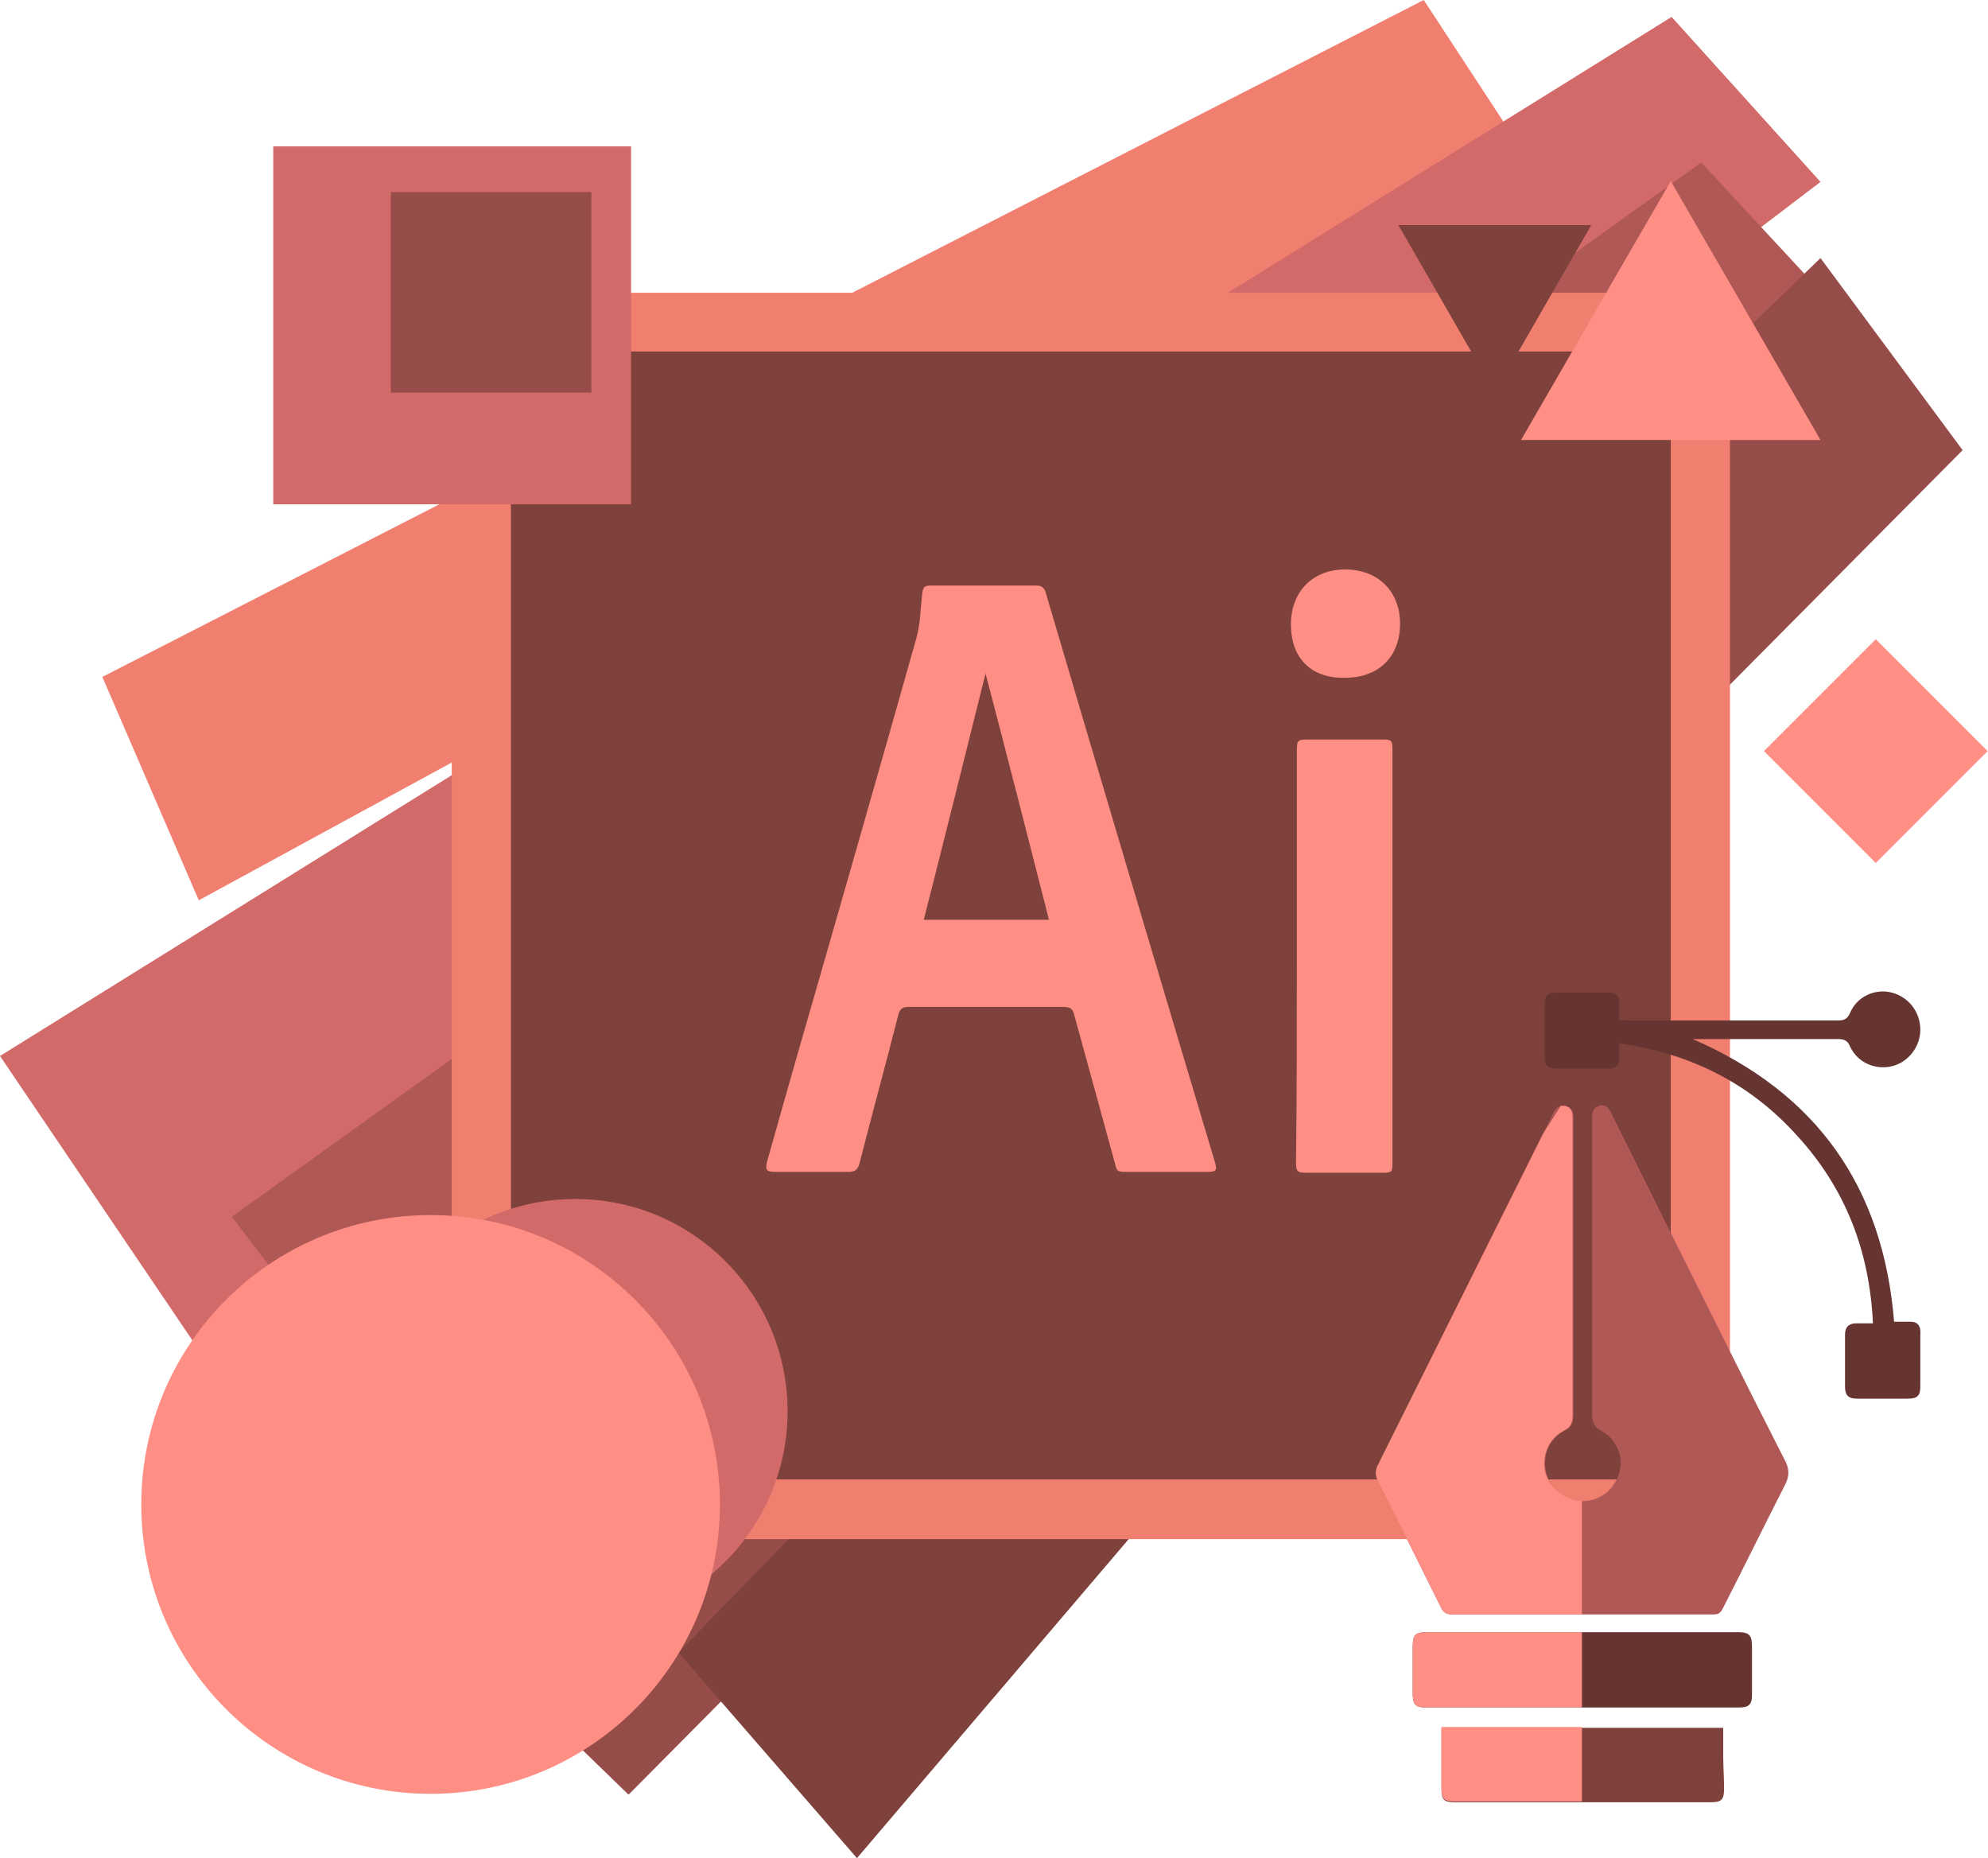
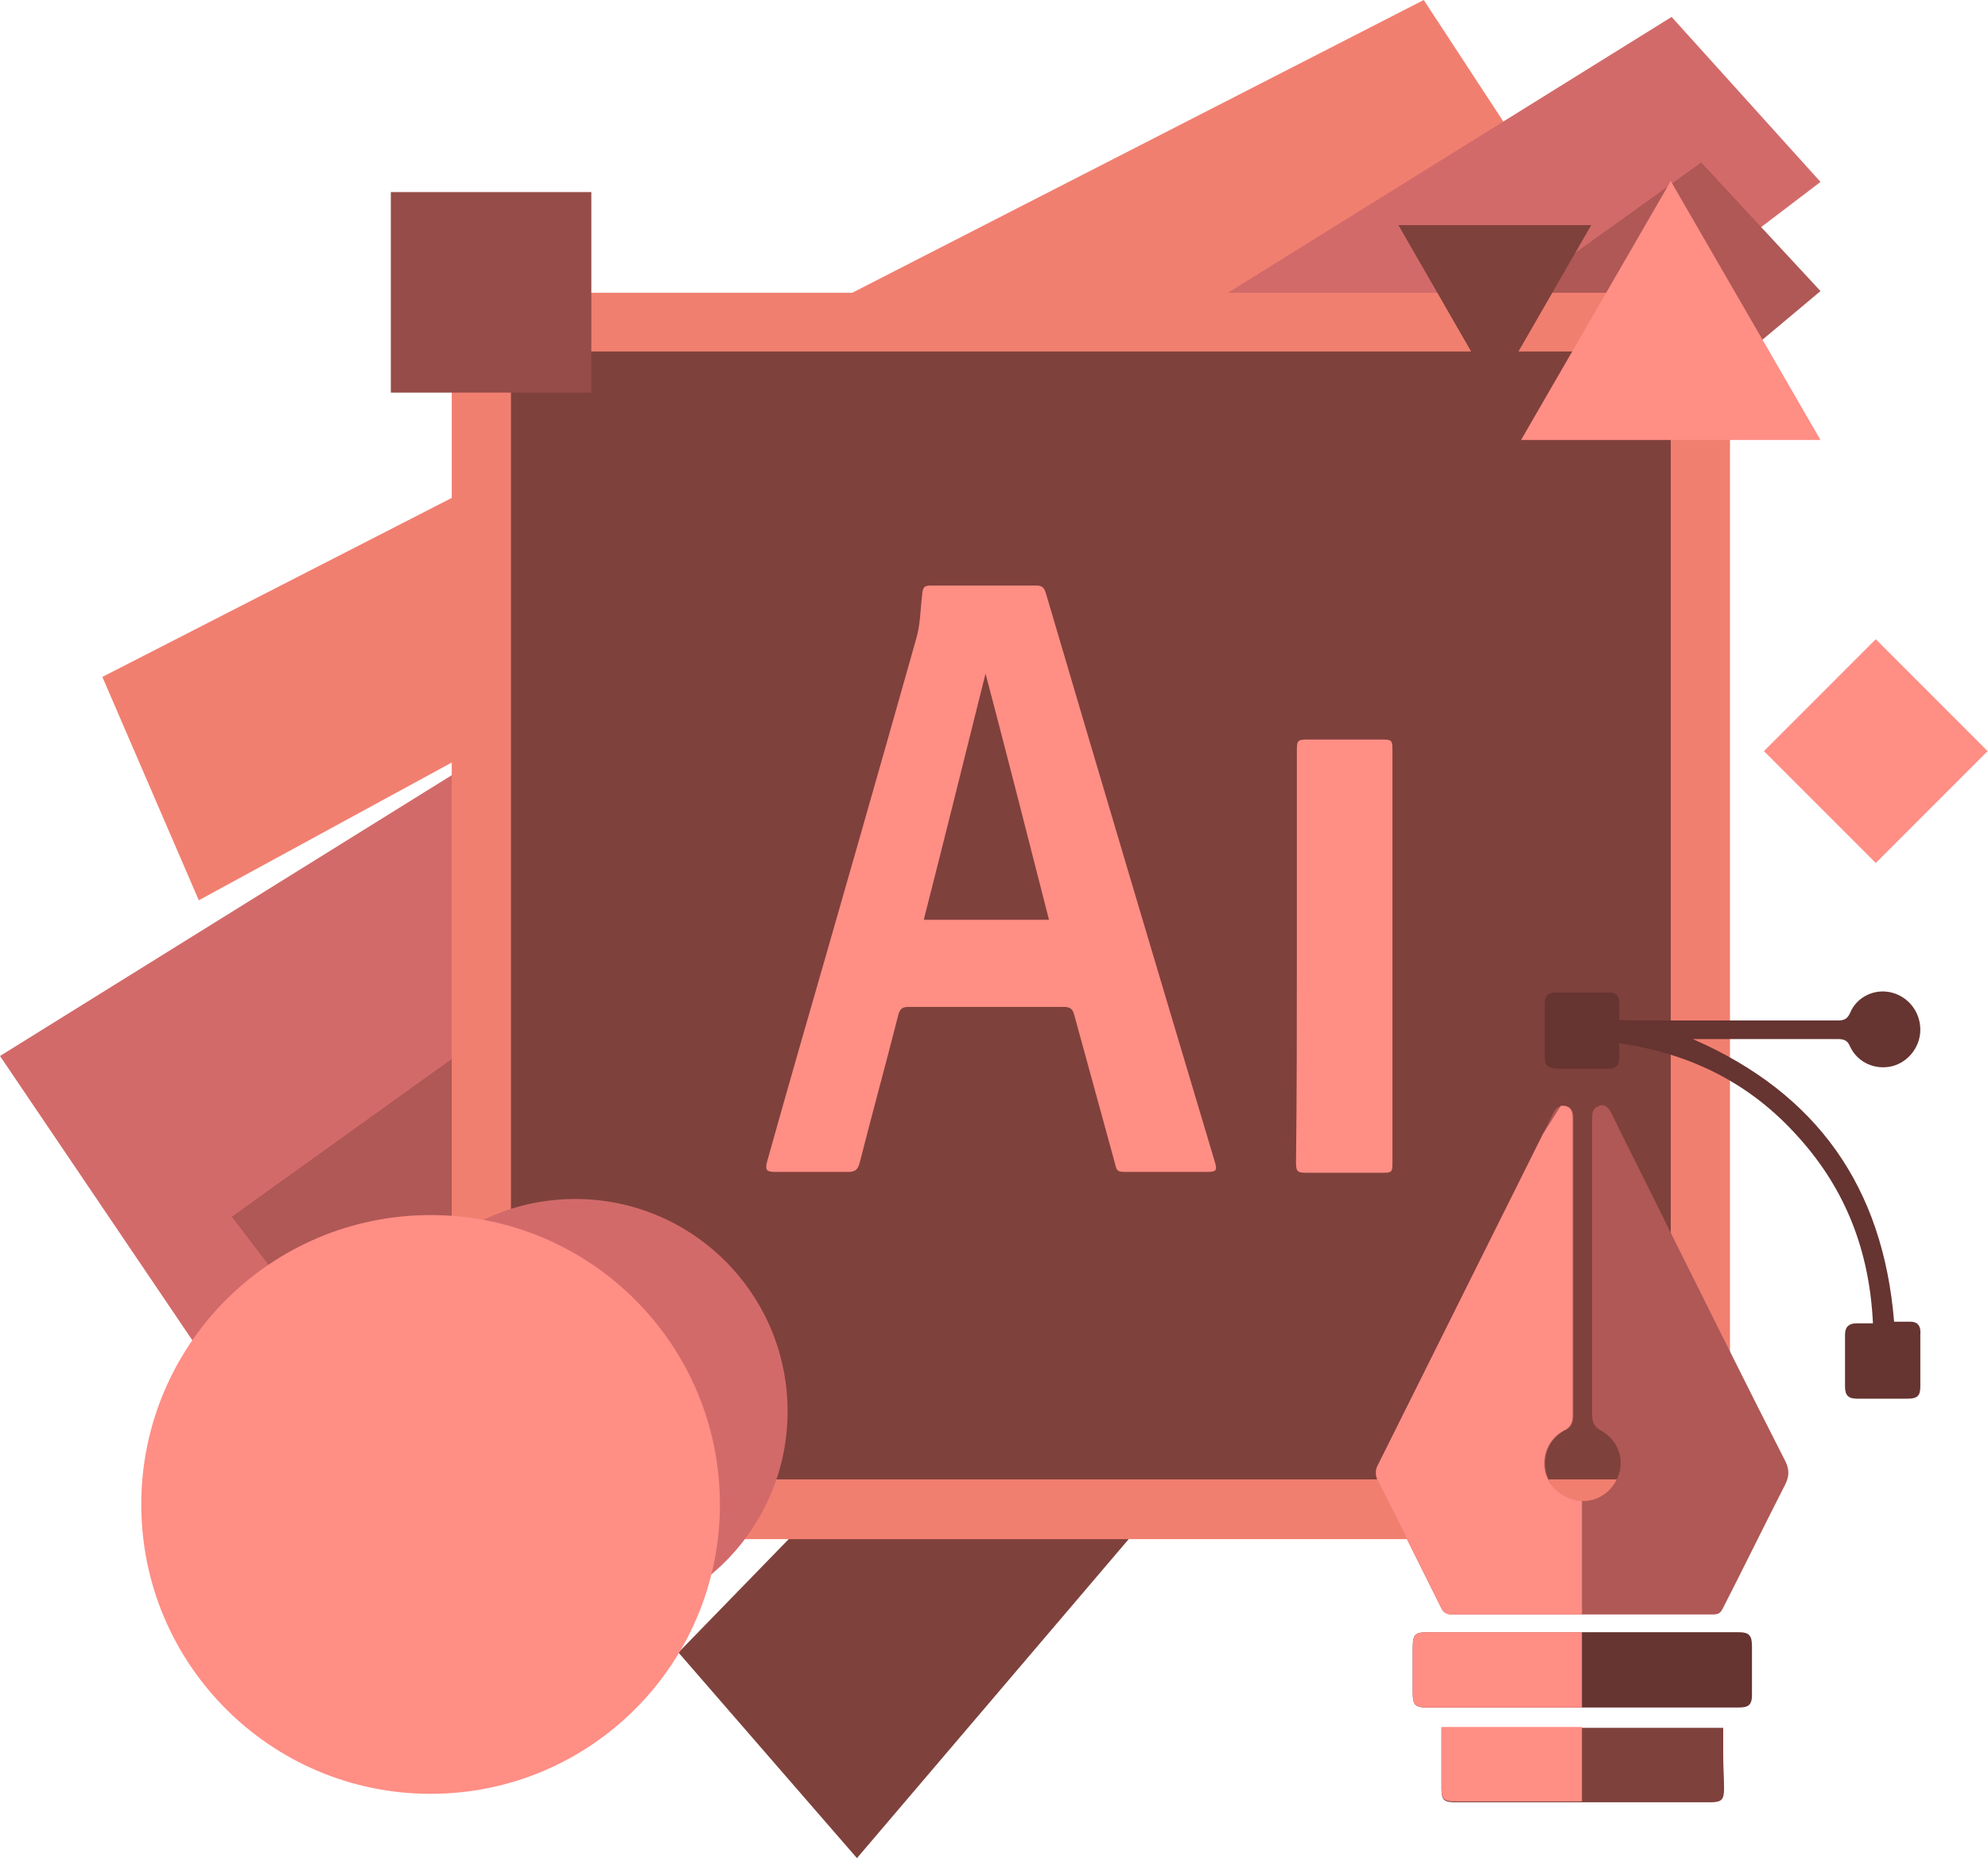
<svg xmlns="http://www.w3.org/2000/svg" id="Слой_2" x="0px" y="0px" viewBox="0 0 235 219.6" style="enable-background:new 0 0 235 219.6;" xml:space="preserve">
  <style type="text/css"> .st0{display:none;fill:#E8E6E6;} .st1{fill:#F17F70;} .st2{fill:#D36A6A;} .st3{fill:#AF5856;} .st4{fill:#964C48;} .st5{fill:#7F413C;} .st6{fill:#FF8E85;} .st7{fill:#663431;} </style>
  <g>
    <rect x="3.2" y="4.5" class="st0" width="233.4" height="215.1" />
    <polygon class="st1" points="12.1,80 23.5,106.4 181.6,20.3 168.3,0 " />
    <polygon class="st2" points="0,124.8 27,164.7 215.2,21.5 197.6,2 " />
    <polygon class="st3" points="49.7,173 215.2,34.4 201.1,19.2 27.4,143.8 " />
-     <polygon class="st4" points="50.9,189.4 74.3,212.1 232,53.2 215.2,30.5 " />
    <polygon class="st5" points="80.2,195.3 101.3,219.6 189.4,116.2 178.8,93.9 " />
    <rect x="53.4" y="34.6" class="st1" width="151.1" height="147.3" />
    <rect x="62.3" y="39.7" transform="matrix(-1.836970e-16 1 -1 -1.836970e-16 237.199 -20.761)" class="st5" width="133.3" height="137.1" />
    <path class="st6" d="M137.9,138.5c-1.6,0-3.2,0-4.8,0c-1,0-1.1-0.1-1.3-1c-1.6-5.8-3.2-11.7-4.8-17.5c-0.2-0.8-0.5-1-1.3-1 c-6.1,0-12.2,0-18.3,0c-0.7,0-1,0.2-1.2,0.9c-1.5,5.9-3.1,11.7-4.6,17.6c-0.2,0.7-0.5,1-1.3,1c-2.9,0-5.7,0-8.6,0 c-1.1,0-1.3-0.2-1-1.3c1.2-4.3,2.4-8.5,3.6-12.7c4.7-16.3,9.4-32.7,14-49c0.5-1.7,0.5-3.5,0.7-5.2c0.1-0.9,0.2-1.1,1.1-1.1 c4.1,0,8.3,0,12.4,0c0.6,0,0.9,0.2,1.1,0.8c6.6,22.4,13.3,44.9,20,67.3c0.3,1,0.2,1.2-0.9,1.2C141.2,138.5,139.5,138.5,137.9,138.5 z M124,108.7c-2.5-9.8-5-19.6-7.5-29.1c-2.4,9.6-4.8,19.3-7.3,29.1C114.2,108.7,119.1,108.7,124,108.7z" />
    <path class="st6" d="M153.3,112.9c0-8.1,0-16.1,0-24.2c0-1.2,0.1-1.3,1.3-1.3c2.9,0,5.9,0,8.8,0c1.1,0,1.2,0.1,1.2,1.2 c0,16.3,0,32.6,0,48.9c0,1-0.1,1.1-1.1,1.1c-3,0-6,0-9,0c-1.1,0-1.3-0.1-1.3-1.2C153.3,129.1,153.3,121,153.3,112.9z" />
-     <path class="st6" d="M152.6,73.8c0-3.9,2.6-6.5,6.4-6.5c3.9,0,6.5,2.6,6.5,6.4c0,3.9-2.5,6.4-6.5,6.4 C155,80.2,152.6,77.8,152.6,73.8z" />
-     <rect x="32.3" y="17.3" class="st2" width="42.3" height="42.3" />
    <rect x="46.2" y="22.7" class="st4" width="23.7" height="23.7" />
    <circle class="st2" cx="68" cy="166.8" r="25.1" />
    <circle class="st6" cx="50.9" cy="177.8" r="34.2" />
    <polygon class="st6" points="197.5,21.4 179.8,52 215.2,52 " />
    <polygon class="st5" points="165.3,26.6 176.7,46.4 188.1,26.6 " />
    <rect x="212.4" y="79.5" transform="matrix(0.707 0.707 -0.707 0.707 127.775 -130.824)" class="st6" width="18.7" height="18.7" />
    <g>
      <path class="st3" d="M211.1,175.3c-2.5,4.9-4.9,9.8-7.4,14.7c-0.3,0.6-0.5,0.8-1.2,0.8c-5.2,0-10.3,0-15.5,0c-5.1,0-10.2,0-15.3,0 c-0.7,0-1.1-0.2-1.4-0.9c-2.5-5-4.9-9.9-7.4-14.8c-0.3-0.7-0.4-1.3,0-2c6.5-13,13-26.1,19.5-39.1c0.4-0.8,0.8-1.6,1.2-2.4 c0.2-0.5,0.5-0.8,1-0.9c0.1,0,0.3,0,0.5,0c0.8,0.2,0.9,0.8,0.9,1.5c0,5.9,0,11.7,0,17.6c0,0,0,0,0,0c0,5.8,0,11.6,0,17.4 c0,0.9-0.2,1.5-1.1,1.9c-1.8,1-2.6,3-2.1,5c0.5,2,2.2,3.3,4.3,3.3h0c2,0,3.7-1.3,4.3-3.3c0.6-1.9-0.3-4-2.1-5 c-0.8-0.4-1.1-1-1.1-1.9c0-11.6,0-23.3,0-34.9c0-0.7,0-1.3,0.8-1.6c0.8-0.3,1.2,0.3,1.5,0.9c2.2,4.5,4.5,9,6.7,13.5 c4.6,9.2,9.2,18.5,13.9,27.7C211.5,173.7,211.5,174.4,211.1,175.3z" />
      <path class="st6" d="M187,177.4v13.4c-5.1,0-10.2,0-15.3,0c-0.7,0-1.1-0.2-1.4-0.9c-2.5-5-4.9-9.9-7.4-14.8c-0.3-0.7-0.4-1.3,0-2 c6.5-13,13-26.1,19.5-39.1l2.1-3.3c0.1,0,0.3,0,0.5,0c0.8,0.2,0.9,0.8,0.9,1.5c0,5.9,0,11.7,0,17.6c0,0,0,0,0,0 c0,5.8,0,11.6,0,17.4c0,0.9-0.2,1.5-1.1,1.9c-1.8,1-2.6,3-2.1,5C183.3,176,185,177.3,187,177.4z" />
      <path class="st7" d="M225.8,156.2c-0.7,0-1.3,0-1.9,0c-1.3-15.9-9.1-27-23.8-33.4c5.9,0,11.5,0,17.1,0c0.7,0,1.2,0.1,1.5,0.9 c0.9,1.9,3,2.8,5,2.3c1.9-0.5,3.3-2.3,3.3-4.3c0-2.1-1.4-3.9-3.4-4.4c-2-0.5-4.1,0.5-4.9,2.4c-0.3,0.7-0.7,0.9-1.4,0.9 c-8.3,0-16.6,0-24.9,0c-0.3,0-0.6,0-1-0.1c0-0.8,0-1.4,0-2.1c0-0.7-0.4-1.1-1.1-1.1c-2.2,0-4.3,0-6.5,0c-0.8,0-1.2,0.4-1.2,1.3 c0,0.7,0,5.7,0,6.2c0,1.1,0.3,1.4,1.4,1.5c2.1,0,4.1,0,6.2,0c0.8,0,1.2-0.4,1.2-1.2c0-0.6,0-1.1,0-1.8c8.5,1.2,15.6,4.8,21.2,11.1 c5.6,6.2,8.4,13.5,8.8,22c-0.8,0-1.4,0-2,0c-0.8,0-1.3,0.4-1.3,1.3c0,2.1,0,4.1,0,6.2c0,1,0.4,1.4,1.4,1.4c2,0,4,0,6,0 c1.1,0,1.5-0.3,1.5-1.4c0-2,0-4.1,0-6.1C227.1,156.7,226.7,156.2,225.8,156.2z" />
      <path class="st7" d="M207.1,194.6c0,1.9,0,3.8,0,5.7c0,1.2-0.4,1.5-1.6,1.5h-36.8c-1.4,0-1.7-0.3-1.7-1.7c0-1.8,0-3.6,0-5.4 c0-1.6,0.3-1.8,1.9-1.8c6,0,12.1,0,18.2,0h18.4C206.8,192.9,207.1,193.3,207.1,194.6z" />
      <path class="st6" d="M187,192.9v8.9h-18.3c-1.4,0-1.7-0.3-1.7-1.7c0-1.8,0-3.6,0-5.4c0-1.6,0.3-1.8,1.9-1.8 C174.9,192.9,181,192.9,187,192.9z" />
      <path class="st5" d="M203.8,211.4c0,1.3-0.3,1.6-1.6,1.6h-19.7c-3.5,0-7,0-10.5,0c-1.3,0-1.6-0.3-1.6-1.5c0-2.4,0-4.8,0-7.3h33.3 v3.3C203.7,208.8,203.8,210.1,203.8,211.4z" />
      <path class="st6" d="M187,204.1v8.8h-4.5c-3.5,0-7,0-10.5,0c-1.3,0-1.6-0.3-1.6-1.5c0-2.4,0-4.8,0-7.3H187z" />
    </g>
  </g>
</svg>